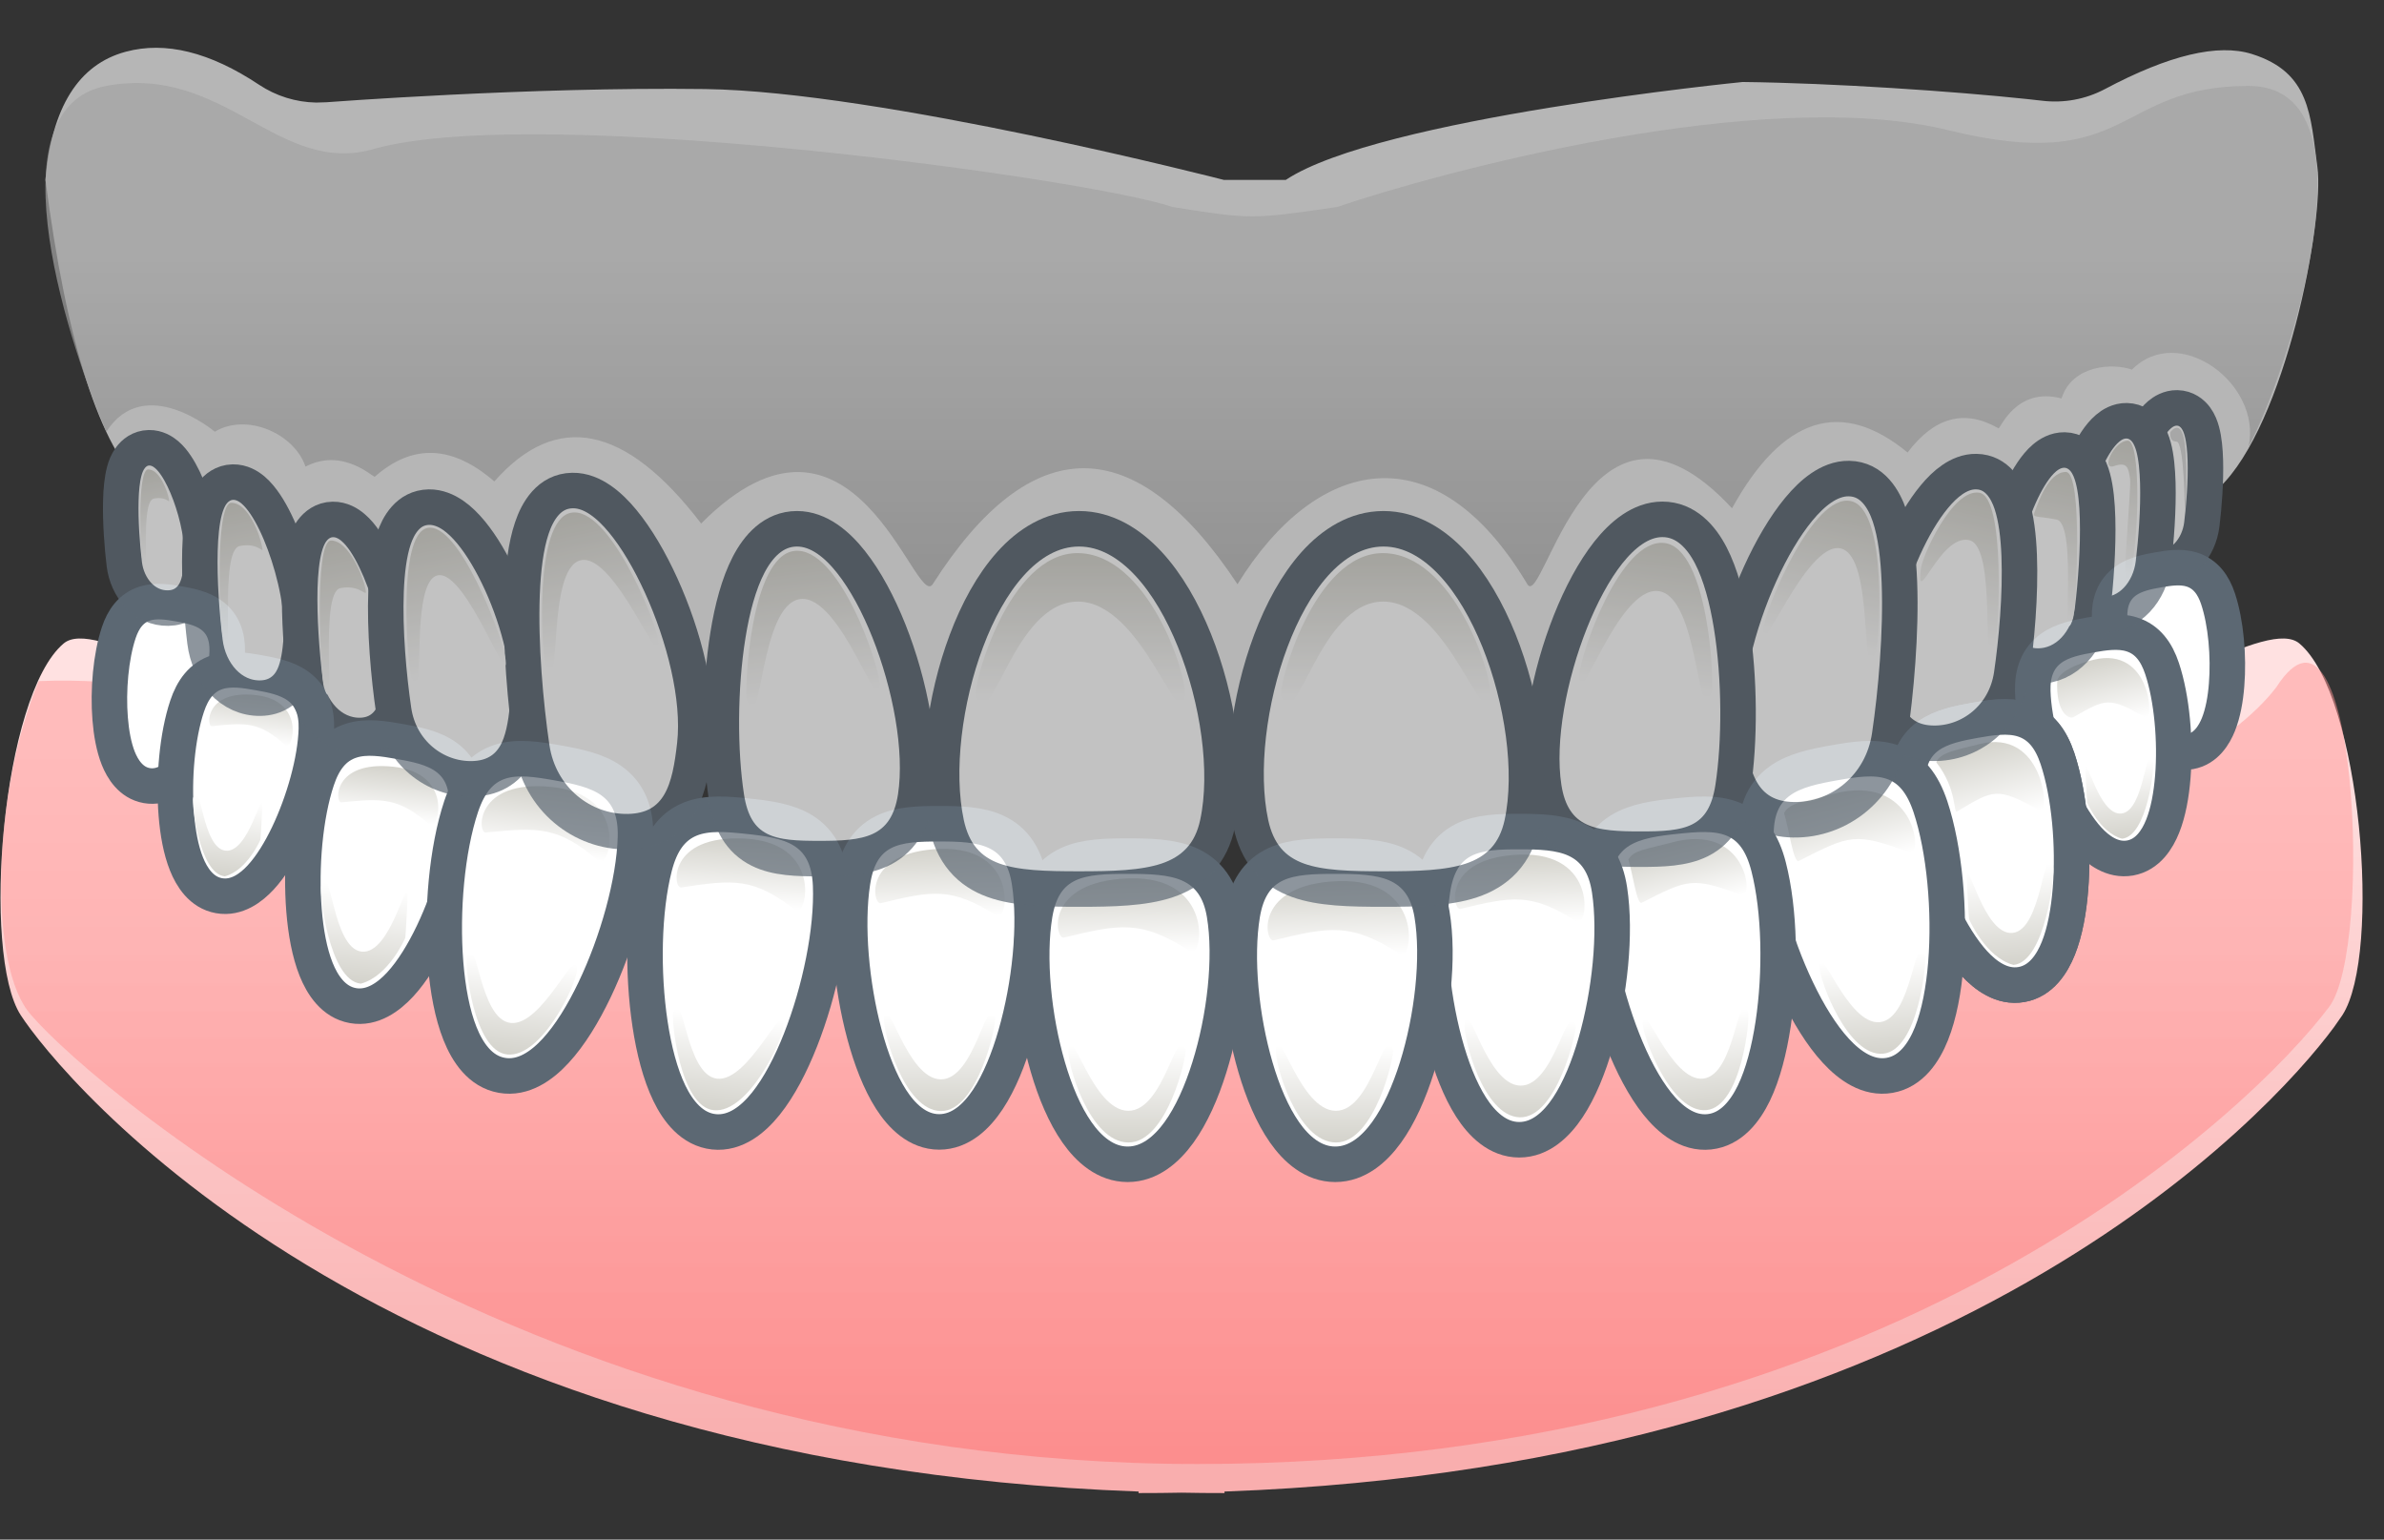
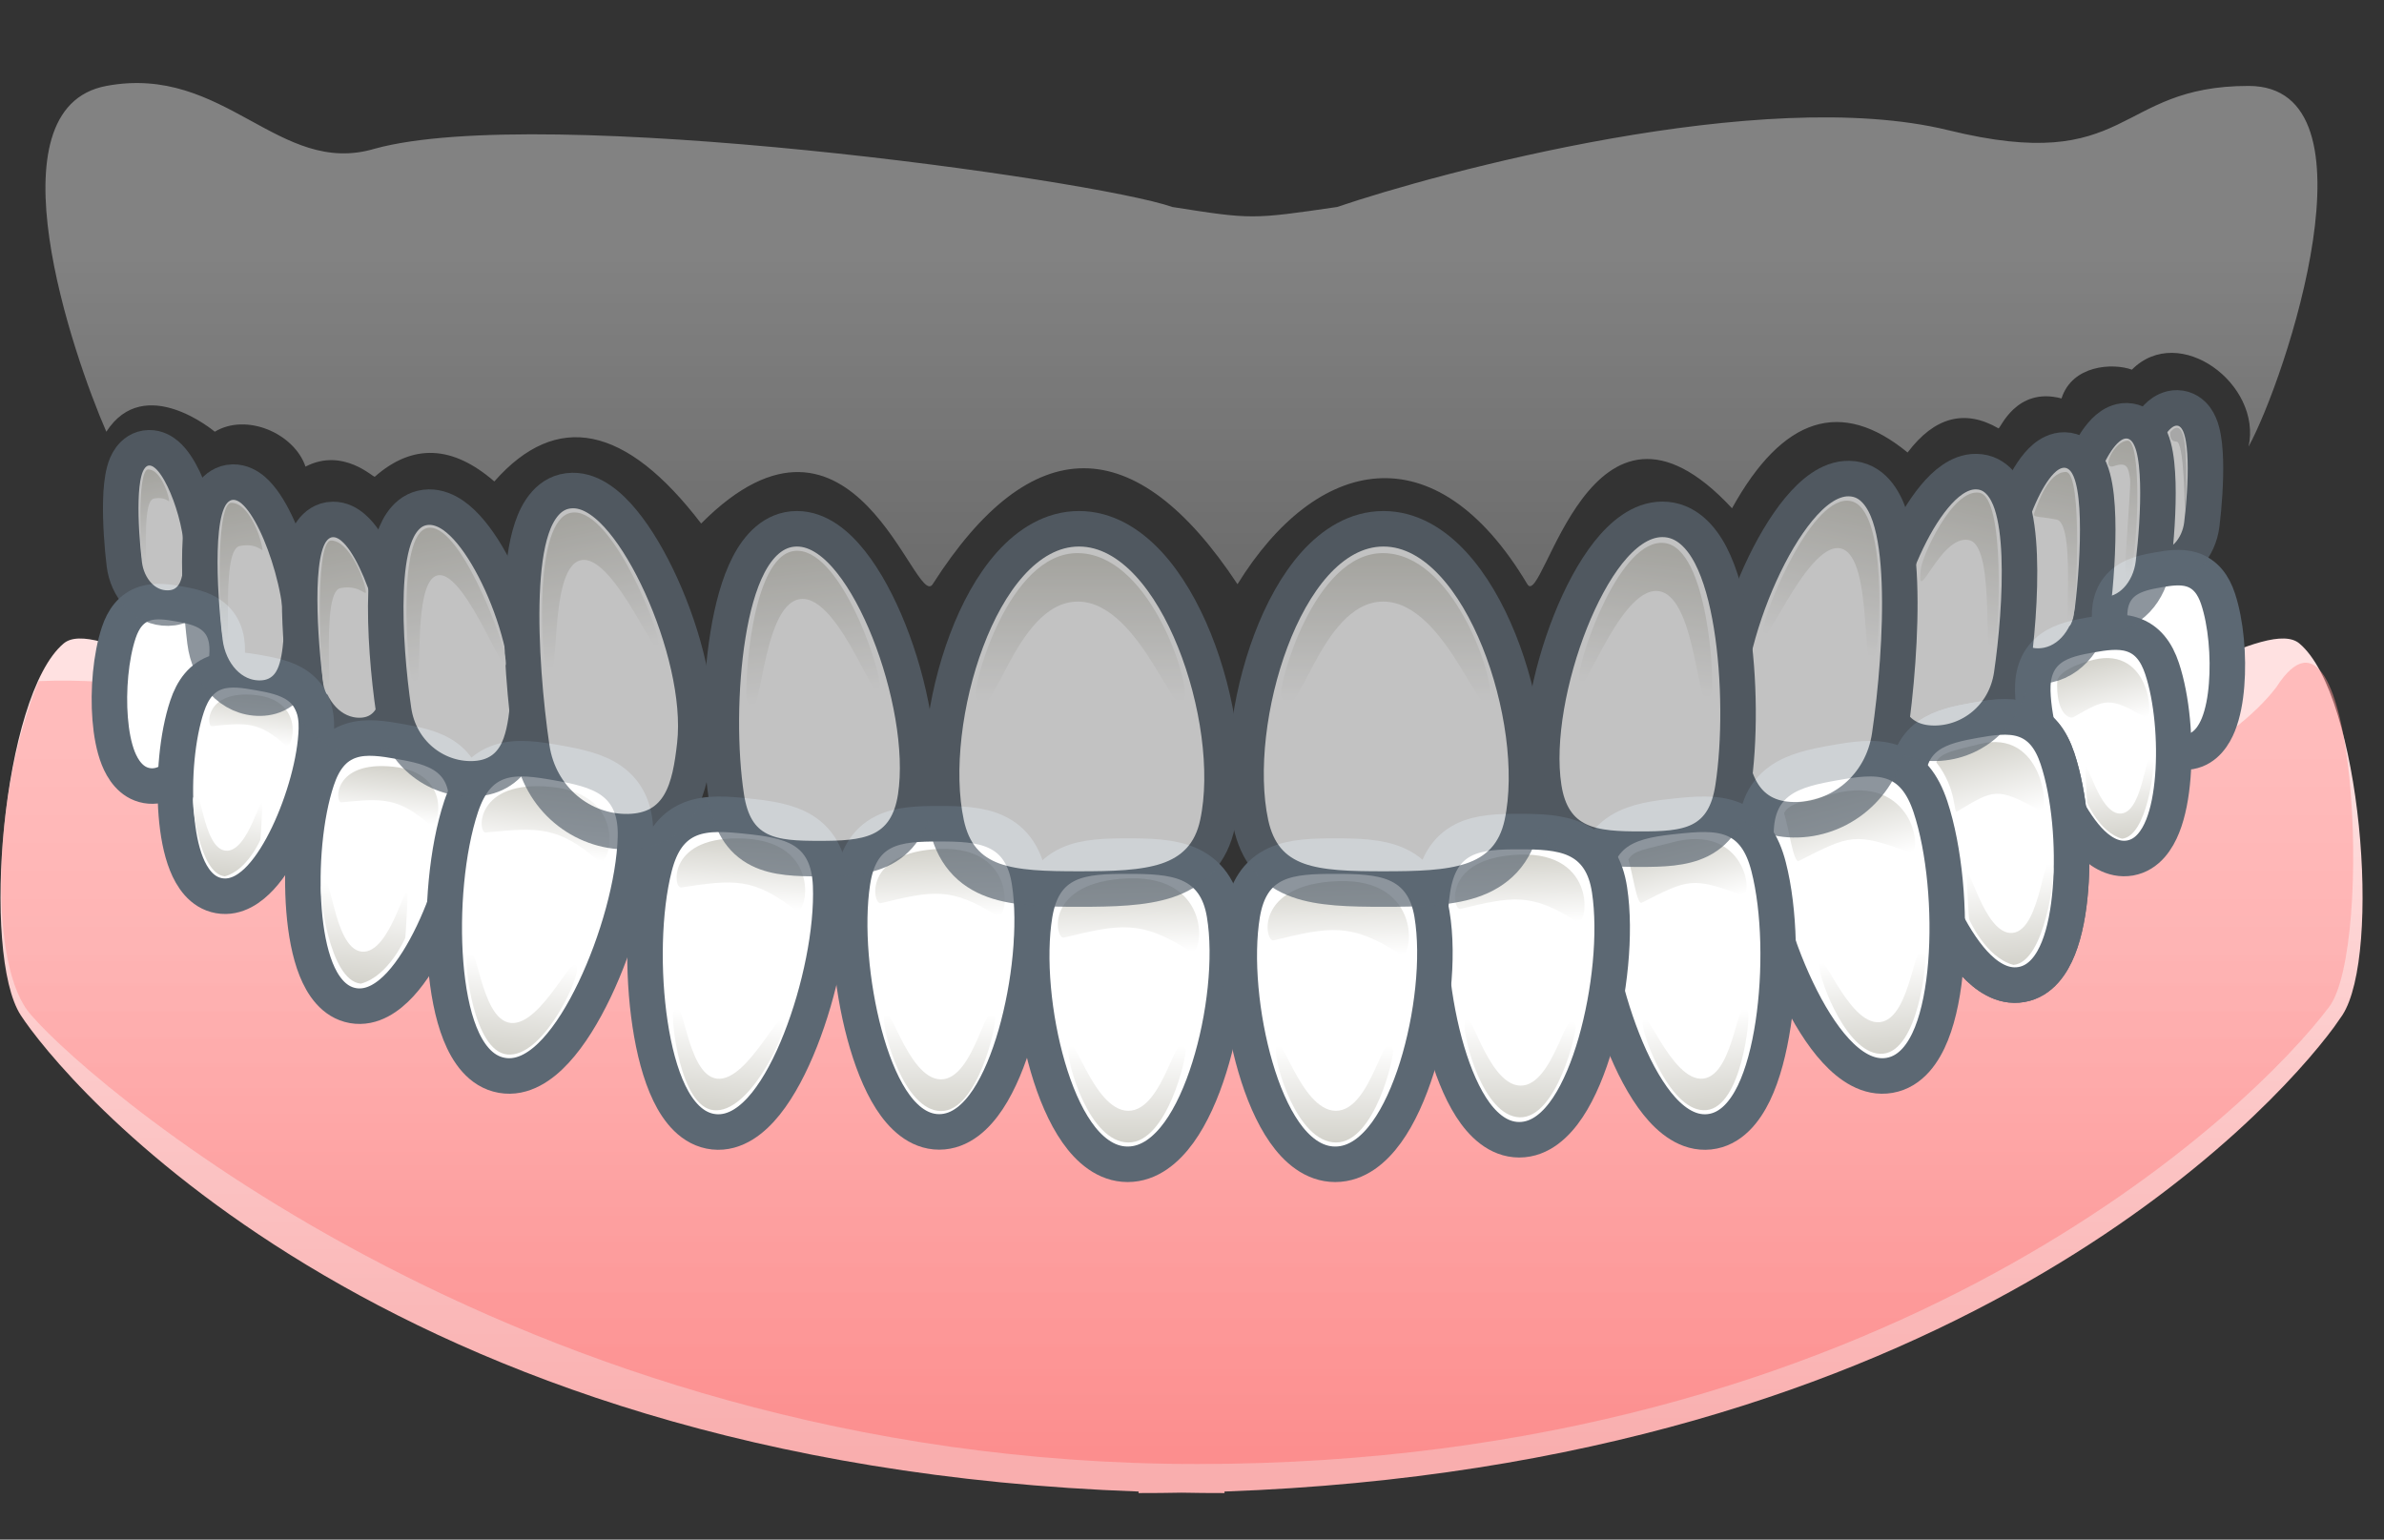
<svg xmlns="http://www.w3.org/2000/svg" width="48" height="31" viewBox="0 0 48 31" fill="none">
  <rect x="0" y="0" width="48" height="31" fill="#333333" stroke="none" />
  <path fill-rule="evenodd" clip-rule="evenodd" d="M46.296 12.956C47.537 13.997 47.96 19.21 47.162 20.44L46.991 20.685C45.691 22.444 39.245 29.508 24.655 30.032L24.654 30.063C24.363 30.063 24.074 30.061 23.789 30.055C23.505 30.061 23.216 30.063 22.924 30.063L22.924 30.032C7.512 29.479 1.187 21.627 0.417 20.44C-0.381 19.21 0.042 13.997 1.282 12.956C2.497 11.937 10.52 19.06 23.789 19.361C37.058 19.06 45.082 11.937 46.296 12.956Z" fill="url(#paint0_linear_3769_2817)" />
  <path opacity="0.501" fill-rule="evenodd" clip-rule="evenodd" d="M45.832 13.837C47.434 11.342 47.799 19.062 46.898 20.27C45.373 22.307 38.036 29.478 24.106 29.478C10.177 29.478 1.313 21.376 0.549 20.34C-0.243 19.267 -0.12 15.855 0.78 13.714C7.701 13.433 10.333 19.164 23.499 19.427C36.666 19.164 44.096 16.118 45.832 13.837Z" fill="url(#paint1_linear_3769_2817)" />
  <path d="M4.575 13.124C4.56 13.636 4.371 14.297 4.123 14.815C3.999 15.075 3.849 15.323 3.681 15.505C3.529 15.669 3.275 15.874 2.955 15.818C2.632 15.761 2.466 15.478 2.383 15.272C2.291 15.042 2.241 14.759 2.218 14.473C2.172 13.903 2.23 13.222 2.391 12.739C2.481 12.468 2.636 12.242 2.918 12.152C3.147 12.08 3.403 12.125 3.6 12.159C3.799 12.194 4.057 12.242 4.252 12.383C4.494 12.557 4.583 12.82 4.575 13.124Z" fill="white" stroke="#5C6873" stroke-width="0.715" />
  <path d="M42.475 12.44C42.489 12.952 42.678 13.613 42.926 14.131C43.05 14.391 43.2 14.639 43.369 14.821C43.52 14.985 43.775 15.19 44.095 15.134C44.417 15.077 44.583 14.794 44.666 14.588C44.758 14.358 44.809 14.075 44.831 13.789C44.877 13.219 44.819 12.538 44.658 12.055C44.568 11.784 44.413 11.558 44.131 11.468C43.902 11.396 43.646 11.441 43.45 11.475C43.25 11.51 42.992 11.558 42.797 11.699C42.556 11.873 42.466 12.136 42.475 12.44Z" fill="white" stroke="#5C6873" stroke-width="0.715" />
  <path d="M6.37 14.679C6.352 15.318 6.114 16.15 5.801 16.806C5.644 17.134 5.457 17.442 5.25 17.666C5.061 17.871 4.768 18.098 4.411 18.035C4.052 17.972 3.858 17.655 3.755 17.397C3.642 17.116 3.579 16.764 3.55 16.403C3.492 15.681 3.566 14.823 3.767 14.22C3.877 13.889 4.059 13.633 4.378 13.532C4.643 13.448 4.947 13.499 5.203 13.544C5.463 13.59 5.77 13.648 5.998 13.813C6.273 14.011 6.38 14.311 6.37 14.679Z" fill="white" stroke="#5C6873" stroke-width="0.715" />
  <path d="M40.928 13.919C40.946 14.558 41.184 15.39 41.497 16.046C41.655 16.375 41.842 16.682 42.048 16.906C42.237 17.111 42.53 17.338 42.887 17.276C43.246 17.212 43.44 16.895 43.543 16.637C43.656 16.357 43.719 16.004 43.748 15.643C43.806 14.922 43.732 14.063 43.531 13.46C43.421 13.129 43.239 12.873 42.92 12.773C42.655 12.689 42.352 12.739 42.095 12.784C41.835 12.83 41.528 12.888 41.3 13.053C41.025 13.252 40.918 13.551 40.928 13.919Z" fill="white" stroke="#5C6873" stroke-width="0.715" />
  <path d="M9.401 16.232C9.38 16.997 9.094 18 8.716 18.792C8.526 19.189 8.302 19.557 8.058 19.821C7.831 20.067 7.499 20.317 7.106 20.248C6.711 20.178 6.489 19.827 6.365 19.518C6.232 19.186 6.156 18.765 6.121 18.329C6.051 17.457 6.141 16.422 6.382 15.7C6.512 15.309 6.72 15.024 7.075 14.912C7.377 14.816 7.727 14.873 8.044 14.929C8.365 14.985 8.72 15.054 8.981 15.243C9.289 15.465 9.413 15.801 9.401 16.232Z" fill="white" stroke="#5C6873" stroke-width="0.715" />
  <path d="M38.407 15.808C38.428 16.573 38.714 17.576 39.093 18.368C39.282 18.765 39.506 19.132 39.75 19.397C39.977 19.643 40.309 19.893 40.702 19.823C41.097 19.754 41.319 19.403 41.443 19.094C41.576 18.762 41.652 18.341 41.687 17.905C41.757 17.033 41.667 15.998 41.426 15.275C41.296 14.884 41.088 14.6 40.733 14.487C40.431 14.392 40.081 14.448 39.764 14.504C39.444 14.561 39.089 14.63 38.827 14.818C38.52 15.04 38.395 15.377 38.407 15.808Z" fill="white" stroke="#5C6873" stroke-width="0.715" />
  <path d="M38.407 15.808C38.428 16.573 38.714 17.576 39.093 18.368C39.282 18.765 39.506 19.132 39.75 19.397C39.977 19.643 40.309 19.893 40.702 19.823C41.097 19.754 41.319 19.403 41.443 19.094C41.576 18.762 41.652 18.341 41.687 17.905C41.757 17.033 41.667 15.998 41.426 15.275C41.296 14.884 41.088 14.6 40.733 14.487C40.431 14.392 40.081 14.448 39.764 14.504C39.444 14.561 39.089 14.63 38.827 14.818C38.52 15.04 38.395 15.377 38.407 15.808Z" fill="white" stroke="#5C6873" stroke-width="0.715" />
  <path d="M16.724 17.821C16.762 18.734 16.505 19.96 16.117 20.942C15.923 21.434 15.687 21.889 15.421 22.221C15.17 22.534 14.813 22.835 14.374 22.789C13.932 22.742 13.65 22.37 13.477 22.012C13.293 21.632 13.166 21.138 13.088 20.617C12.931 19.578 12.953 18.33 13.179 17.449C13.3 16.978 13.517 16.643 13.905 16.489C14.242 16.356 14.65 16.392 15.042 16.433C15.437 16.474 15.854 16.527 16.169 16.722C16.531 16.948 16.703 17.317 16.724 17.821Z" fill="white" stroke="#5C6873" stroke-width="0.715" />
  <path d="M12.795 16.86C12.769 17.773 12.427 18.978 11.971 19.931C11.743 20.408 11.476 20.846 11.187 21.158C10.916 21.453 10.539 21.729 10.104 21.652C9.666 21.575 9.411 21.184 9.263 20.814C9.106 20.422 9.014 19.921 8.972 19.396C8.888 18.348 8.997 17.105 9.284 16.241C9.438 15.78 9.677 15.461 10.076 15.335C10.421 15.226 10.826 15.29 11.213 15.358C11.604 15.427 12.017 15.508 12.317 15.725C12.663 15.975 12.809 16.356 12.795 16.86Z" fill="white" stroke="#5C6873" stroke-width="0.715" />
  <path d="M35.356 16.86C35.382 17.773 35.724 18.978 36.18 19.931C36.408 20.408 36.675 20.846 36.964 21.158C37.235 21.453 37.612 21.729 38.047 21.652C38.485 21.575 38.74 21.184 38.888 20.814C39.045 20.422 39.137 19.921 39.179 19.396C39.263 18.348 39.154 17.105 38.867 16.241C38.713 15.78 38.474 15.461 38.075 15.335C37.73 15.226 37.325 15.29 36.938 15.358C36.547 15.427 36.134 15.508 35.834 15.725C35.488 15.975 35.342 16.356 35.356 16.86Z" fill="white" stroke="#5C6873" stroke-width="0.715" />
  <path d="M32.064 17.821C32.026 18.734 32.284 19.96 32.672 20.942C32.866 21.434 33.102 21.889 33.368 22.221C33.618 22.534 33.975 22.835 34.415 22.789C34.857 22.742 35.138 22.37 35.312 22.012C35.496 21.632 35.622 21.138 35.701 20.617C35.858 19.578 35.836 18.33 35.609 17.449C35.488 16.978 35.272 16.643 34.883 16.489C34.547 16.356 34.138 16.392 33.747 16.433C33.352 16.474 32.935 16.527 32.62 16.722C32.257 16.948 32.086 17.317 32.064 17.821Z" fill="white" stroke="#5C6873" stroke-width="0.715" />
  <path d="M20.728 17.76C20.863 18.638 20.734 19.846 20.45 20.832C20.308 21.327 20.12 21.79 19.889 22.138C19.67 22.468 19.346 22.791 18.91 22.791C18.472 22.791 18.153 22.465 17.94 22.134C17.716 21.784 17.538 21.32 17.405 20.826C17.14 19.84 17.031 18.634 17.165 17.76C17.236 17.288 17.42 16.941 17.79 16.754C18.109 16.593 18.517 16.586 18.91 16.586C19.308 16.586 19.725 16.594 20.057 16.75C20.236 16.833 20.391 16.959 20.508 17.138C20.623 17.313 20.692 17.522 20.728 17.76Z" fill="white" stroke="#5C6873" stroke-width="0.715" />
  <path d="M32.407 17.918C32.541 18.796 32.412 20.005 32.129 20.991C31.987 21.485 31.799 21.948 31.568 22.296C31.349 22.626 31.025 22.949 30.589 22.949C30.151 22.949 29.831 22.623 29.619 22.292C29.395 21.943 29.217 21.479 29.084 20.985C28.819 19.998 28.71 18.792 28.843 17.918C28.915 17.446 29.099 17.099 29.469 16.912C29.788 16.751 30.195 16.744 30.589 16.744C30.986 16.744 31.404 16.753 31.736 16.908C31.915 16.992 32.069 17.117 32.187 17.296C32.302 17.471 32.371 17.68 32.407 17.918Z" fill="white" stroke="#5C6873" stroke-width="0.715" />
  <path d="M24.653 18.407C24.8 19.291 24.659 20.505 24.349 21.493C24.194 21.989 23.989 22.454 23.737 22.802C23.493 23.139 23.149 23.443 22.705 23.443C22.259 23.443 21.919 23.136 21.683 22.798C21.438 22.448 21.243 21.982 21.098 21.486C20.809 20.498 20.689 19.287 20.835 18.407C20.916 17.924 21.12 17.582 21.51 17.401C21.845 17.246 22.274 17.238 22.705 17.238C23.14 17.238 23.581 17.247 23.93 17.397C24.117 17.478 24.283 17.6 24.411 17.779C24.537 17.954 24.613 18.166 24.653 18.407Z" fill="white" stroke="#5C6873" stroke-width="0.715" />
  <path d="M28.832 18.407C28.98 19.291 28.838 20.505 28.529 21.493C28.373 21.989 28.168 22.454 27.916 22.802C27.672 23.139 27.328 23.443 26.884 23.443C26.438 23.443 26.098 23.136 25.862 22.798C25.617 22.448 25.422 21.982 25.277 21.486C24.988 20.498 24.868 19.287 25.014 18.407C25.095 17.924 25.299 17.582 25.689 17.401C26.024 17.246 26.453 17.238 26.884 17.238C27.319 17.238 27.761 17.247 28.109 17.397C28.297 17.478 28.462 17.6 28.59 17.779C28.716 17.954 28.792 18.166 28.832 18.407Z" fill="white" stroke="#5C6873" stroke-width="0.715" />
  <path fill-rule="evenodd" clip-rule="evenodd" d="M22.718 23.004C21.932 22.998 21.482 21.412 21.511 21.132C21.57 20.563 21.988 22.366 22.718 22.366C23.448 22.366 23.695 20.572 23.868 21.132C23.904 21.249 23.503 23.011 22.718 23.004Z" fill="url(#paint2_linear_3769_2817)" />
  <path fill-rule="evenodd" clip-rule="evenodd" d="M18.945 22.371C18.2 22.364 17.773 20.778 17.8 20.498C17.856 19.93 18.252 21.733 18.945 21.733C19.637 21.733 19.871 19.939 20.035 20.498C20.07 20.616 19.689 22.378 18.945 22.371Z" fill="url(#paint3_linear_3769_2817)" />
  <path fill-rule="evenodd" clip-rule="evenodd" d="M40.54 19.429C39.976 19.278 39.648 18.511 39.648 18.511C39.639 18.517 39.598 17.677 39.598 17.668C39.609 17.199 39.936 18.845 40.523 18.784C41.122 18.721 41.138 16.915 41.338 17.456C41.38 17.57 41.185 19.368 40.54 19.429Z" fill="url(#paint4_linear_3769_2817)" />
  <path fill-rule="evenodd" clip-rule="evenodd" d="M7.265 19.806C7.83 19.655 8.158 18.888 8.158 18.888C8.167 18.895 8.208 18.055 8.207 18.045C8.197 17.576 7.87 19.223 7.283 19.161C6.684 19.098 6.668 17.293 6.468 17.834C6.426 17.948 6.62 19.745 7.265 19.806Z" fill="url(#paint5_linear_3769_2817)" />
  <path fill-rule="evenodd" clip-rule="evenodd" d="M4.527 17.645C4.979 17.524 5.242 16.91 5.242 16.91C5.249 16.915 5.282 16.242 5.282 16.234C5.274 15.859 5.011 17.178 4.541 17.128C4.061 17.078 4.049 15.632 3.888 16.065C3.855 16.156 4.01 17.596 4.527 17.645Z" fill="url(#paint6_linear_3769_2817)" />
  <path fill-rule="evenodd" clip-rule="evenodd" d="M42.726 16.887C42.283 16.768 42.026 16.166 42.026 16.166C42.019 16.171 41.987 15.512 41.987 15.504C41.995 15.136 42.252 16.429 42.713 16.38C43.183 16.331 43.195 14.914 43.352 15.339C43.385 15.428 43.233 16.839 42.726 16.887Z" fill="url(#paint7_linear_3769_2817)" />
  <path fill-rule="evenodd" clip-rule="evenodd" d="M34.357 22.352C33.649 22.42 33.077 20.885 33.074 20.604C33.068 20.033 33.633 21.787 34.29 21.718C34.948 21.648 34.983 19.841 35.197 20.381C35.242 20.494 35.065 22.285 34.357 22.352Z" fill="url(#paint8_linear_3769_2817)" />
  <path fill-rule="evenodd" clip-rule="evenodd" d="M37.916 21.216C37.208 21.284 36.637 19.749 36.634 19.468C36.627 18.897 37.192 20.651 37.85 20.581C38.507 20.512 38.542 18.705 38.757 19.245C38.801 19.358 38.624 21.148 37.916 21.216Z" fill="url(#paint9_linear_3769_2817)" />
  <path fill-rule="evenodd" clip-rule="evenodd" d="M30.6 22.497C29.856 22.477 29.457 20.884 29.489 20.605C29.555 20.037 29.919 21.847 30.612 21.859C31.304 21.871 31.57 20.081 31.724 20.644C31.756 20.762 31.345 22.517 30.6 22.497Z" fill="url(#paint10_linear_3769_2817)" />
  <path fill-rule="evenodd" clip-rule="evenodd" d="M10.216 21.232C10.909 21.298 11.612 19.814 11.616 19.533C11.623 18.963 10.927 20.665 10.283 20.597C9.64 20.529 9.609 18.722 9.399 19.263C9.354 19.376 9.524 21.166 10.216 21.232Z" fill="url(#paint11_linear_3769_2817)" />
  <path fill-rule="evenodd" clip-rule="evenodd" d="M14.373 22.354C15.066 22.42 15.769 20.936 15.772 20.655C15.78 20.085 15.083 21.787 14.44 21.719C13.797 21.652 13.766 19.844 13.556 20.385C13.511 20.498 13.681 22.288 14.373 22.354Z" fill="url(#paint12_linear_3769_2817)" />
  <path fill-rule="evenodd" clip-rule="evenodd" d="M26.897 23.004C26.111 22.998 25.661 21.412 25.69 21.132C25.749 20.563 26.167 22.366 26.897 22.366C27.627 22.366 27.874 20.572 28.047 21.132C28.083 21.249 27.682 23.011 26.897 23.004Z" fill="url(#paint13_linear_3769_2817)" />
  <path fill-rule="evenodd" clip-rule="evenodd" d="M5.756 15.013C5.223 14.531 4.96 14.548 4.265 14.622C4.156 14.634 4.124 13.888 5.141 13.995C6.158 14.101 5.898 15.101 5.756 15.013Z" fill="url(#paint14_linear_3769_2817)" />
  <path fill-rule="evenodd" clip-rule="evenodd" d="M12.063 17.346C11.244 16.634 10.841 16.657 9.779 16.763C9.612 16.779 9.558 15.683 11.114 15.846C12.671 16.01 12.28 17.477 12.063 17.346Z" fill="url(#paint15_linear_3769_2817)" />
  <path fill-rule="evenodd" clip-rule="evenodd" d="M8.661 16.611C8.019 16.055 7.704 16.073 6.872 16.155C6.742 16.168 6.699 15.31 7.918 15.438C9.136 15.566 8.831 16.714 8.661 16.611Z" fill="url(#paint16_linear_3769_2817)" />
  <path fill-rule="evenodd" clip-rule="evenodd" d="M16.025 18.333C15.169 17.665 14.769 17.709 13.713 17.87C13.548 17.895 13.436 16.803 14.999 16.885C16.562 16.967 16.249 18.452 16.025 18.333Z" fill="url(#paint17_linear_3769_2817)" />
  <path fill-rule="evenodd" clip-rule="evenodd" d="M35.073 18.026C34.068 17.652 33.99 17.703 33.054 18.177C32.957 18.226 32.869 17.561 32.786 17.308C32.888 17.114 33.159 17.098 33.668 16.961C35.154 16.563 35.319 18.071 35.073 18.026Z" fill="url(#paint18_linear_3769_2817)" />
  <path fill-rule="evenodd" clip-rule="evenodd" d="M38.456 17.168C37.342 16.753 37.255 16.81 36.217 17.335C36.11 17.39 36.012 16.652 35.92 16.372C36.033 16.157 36.334 16.139 36.899 15.988C38.545 15.546 38.728 17.218 38.456 17.168Z" fill="url(#paint19_linear_3769_2817)" />
  <path fill-rule="evenodd" clip-rule="evenodd" d="M41.074 16.324C40.21 15.842 40.149 15.892 39.404 16.34C39.327 16.386 39.409 15.892 38.986 15.349C39.057 15.146 39.432 15.091 39.847 14.984C41.147 14.649 41.282 16.392 41.074 16.324Z" fill="url(#paint20_linear_3769_2817)" />
  <path fill-rule="evenodd" clip-rule="evenodd" d="M43.202 14.447C42.458 14.024 42.404 14.066 41.746 14.441C41.678 14.48 41.386 14.387 41.422 13.693C41.488 13.519 41.795 13.37 42.158 13.283C43.297 13.011 43.382 14.507 43.202 14.447Z" fill="url(#paint21_linear_3769_2817)" />
  <path fill-rule="evenodd" clip-rule="evenodd" d="M20.076 18.446C19.166 17.855 18.771 17.934 17.733 18.186C17.57 18.226 17.364 17.148 18.928 17.093C20.492 17.038 20.31 18.545 20.076 18.446Z" fill="url(#paint22_linear_3769_2817)" />
  <path fill-rule="evenodd" clip-rule="evenodd" d="M31.75 18.561C30.839 17.97 30.444 18.049 29.406 18.301C29.243 18.341 29.037 17.263 30.601 17.208C32.166 17.153 31.983 18.66 31.75 18.561Z" fill="url(#paint23_linear_3769_2817)" />
  <path fill-rule="evenodd" clip-rule="evenodd" d="M23.976 19.162C22.983 18.518 22.552 18.604 21.419 18.879C21.241 18.922 21.016 17.745 22.723 17.686C24.43 17.626 24.231 19.27 23.976 19.162Z" fill="url(#paint24_linear_3769_2817)" />
  <path fill-rule="evenodd" clip-rule="evenodd" d="M28.2 19.218C27.206 18.573 26.775 18.659 25.643 18.934C25.465 18.977 25.239 17.801 26.947 17.741C28.654 17.682 28.454 19.326 28.2 19.218Z" fill="url(#paint25_linear_3769_2817)" />
  <g opacity="0.7">
-     <path fill-rule="evenodd" clip-rule="evenodd" d="M25.889 3.622C27.766 2.375 35.087 1.651 35.087 1.651C36.918 1.672 39.351 1.839 40.811 1.994L41.116 2.028C41.552 2.081 41.994 1.999 42.382 1.793C43.671 1.108 44.658 0.873 45.342 1.088C46.519 1.458 46.519 2.322 46.66 3.373C46.801 4.425 46.022 8.559 44.675 9.826L44.156 10.323C42.602 11.777 39.087 14.359 25.35 15.216L25.349 15.232L25.219 15.224L25.09 15.232L25.089 15.216L23.971 15.141C9.302 14.097 4.211 11.056 2.904 9.826C2.005 8.981 1.342 6.913 0.915 3.622C1.042 2.159 1.581 1.298 2.531 1.042C3.33 0.826 4.226 1.048 5.217 1.707C5.559 1.934 5.957 2.058 6.365 2.065L6.569 2.059C6.569 2.059 10.663 1.746 14.197 1.793C17.732 1.84 24.64 3.622 24.64 3.622H25.889Z" fill="url(#paint26_linear_3769_2817)" />
    <path opacity="0.7" fill-rule="evenodd" clip-rule="evenodd" d="M2.141 1.73C-0.246 2.176 1.471 7.157 2.141 8.693C2.91 7.498 4.325 8.693 4.325 8.693C4.958 8.309 5.922 8.722 6.151 9.395C6.909 9.003 7.52 9.622 7.546 9.599C8.306 8.929 9.108 8.961 9.953 9.694C11.208 8.271 12.596 8.553 14.117 10.541C17.189 7.453 18.434 12.303 18.779 11.763C20.769 8.646 22.859 8.654 24.916 11.763C26.503 9.199 28.893 8.646 30.752 11.763C31.073 12.303 32.006 7.146 34.873 10.234C35.895 8.388 37.073 8.014 38.408 9.111C38.949 8.395 39.559 8.233 40.238 8.625C40.272 8.645 40.59 7.778 41.507 8.023C41.721 7.35 42.536 7.303 42.924 7.443C43.876 6.486 45.549 7.737 45.273 8.993C46.021 7.624 47.98 1.73 45.273 1.73C42.566 1.73 42.924 3.528 39.229 2.622C35.478 1.702 28.949 3.478 26.921 4.168C25.201 4.419 25.201 4.419 23.605 4.168C22.022 3.614 10.912 2.067 7.546 2.994C5.614 3.572 4.527 1.283 2.141 1.73Z" fill="url(#paint27_linear_3769_2817)" />
    <path d="M4.062 11.334C4.1 10.908 3.98 10.367 3.825 9.948C3.746 9.736 3.651 9.532 3.545 9.375C3.493 9.297 3.43 9.217 3.354 9.153C3.284 9.094 3.162 9.013 3 9.016C2.818 9.019 2.694 9.124 2.625 9.218C2.56 9.305 2.524 9.405 2.502 9.488C2.457 9.657 2.438 9.868 2.433 10.075C2.421 10.496 2.459 11 2.503 11.361C2.561 11.832 2.903 12.253 3.387 12.244C3.505 12.242 3.626 12.212 3.734 12.137C3.839 12.064 3.906 11.967 3.948 11.876C4.025 11.709 4.048 11.503 4.062 11.334Z" fill="white" stroke="#5C6873" stroke-width="0.715" />
    <path d="M42.773 10.531C42.736 10.105 42.856 9.564 43.011 9.145C43.09 8.932 43.185 8.729 43.29 8.572C43.342 8.494 43.406 8.414 43.481 8.35C43.551 8.291 43.674 8.21 43.835 8.213C44.018 8.216 44.142 8.321 44.211 8.415C44.275 8.502 44.311 8.602 44.333 8.685C44.379 8.854 44.397 9.064 44.403 9.271C44.415 9.693 44.377 10.197 44.332 10.558C44.275 11.029 43.933 11.449 43.449 11.441C43.33 11.439 43.21 11.408 43.102 11.334C42.996 11.261 42.93 11.164 42.888 11.072C42.811 10.906 42.788 10.7 42.773 10.531Z" fill="white" stroke="#5C6873" stroke-width="0.715" />
    <path d="M6.065 12.887C6.116 12.303 5.95 11.547 5.73 10.952C5.619 10.651 5.486 10.369 5.343 10.156C5.272 10.05 5.19 9.948 5.097 9.868C5.008 9.793 4.868 9.704 4.69 9.707C4.492 9.711 4.353 9.825 4.272 9.934C4.196 10.037 4.151 10.161 4.121 10.272C4.06 10.498 4.034 10.787 4.026 11.083C4.009 11.682 4.063 12.402 4.127 12.92C4.204 13.548 4.651 14.068 5.243 14.057C5.389 14.055 5.532 14.018 5.657 13.931C5.781 13.846 5.86 13.731 5.913 13.617C6.011 13.405 6.043 13.134 6.065 12.887Z" fill="white" stroke="#5C6873" stroke-width="0.715" />
    <path d="M41.569 11.311C41.523 10.79 41.671 10.119 41.865 9.593C41.963 9.327 42.082 9.076 42.209 8.885C42.273 8.79 42.348 8.697 42.434 8.624C42.515 8.555 42.648 8.469 42.82 8.472C43.012 8.476 43.145 8.586 43.221 8.689C43.292 8.786 43.334 8.9 43.361 9C43.416 9.203 43.438 9.462 43.446 9.723C43.461 10.252 43.413 10.886 43.357 11.342C43.288 11.908 42.882 12.388 42.333 12.378C42.197 12.376 42.063 12.342 41.945 12.26C41.829 12.179 41.754 12.072 41.706 11.966C41.616 11.773 41.588 11.528 41.569 11.311Z" fill="white" stroke="#5C6873" stroke-width="0.715" />
    <path d="M8.075 13.638C8.126 13.055 7.961 12.298 7.741 11.703C7.629 11.402 7.496 11.12 7.354 10.907C7.283 10.801 7.201 10.699 7.107 10.62C7.019 10.545 6.879 10.456 6.701 10.459C6.502 10.462 6.364 10.576 6.283 10.686C6.207 10.789 6.162 10.912 6.132 11.023C6.071 11.249 6.045 11.539 6.036 11.835C6.02 12.434 6.074 13.154 6.137 13.672C6.214 14.3 6.661 14.819 7.254 14.809C7.4 14.806 7.543 14.769 7.668 14.682C7.791 14.597 7.871 14.482 7.924 14.368C8.022 14.156 8.053 13.886 8.075 13.638Z" fill="white" stroke="#5C6873" stroke-width="0.715" />
    <path d="M40.194 12.241C40.144 11.657 40.309 10.901 40.529 10.306C40.64 10.005 40.773 9.723 40.916 9.51C40.987 9.404 41.069 9.302 41.163 9.222C41.251 9.147 41.391 9.058 41.569 9.061C41.768 9.065 41.906 9.179 41.987 9.288C42.063 9.391 42.108 9.515 42.138 9.626C42.199 9.852 42.225 10.142 42.233 10.437C42.25 11.036 42.196 11.757 42.132 12.274C42.055 12.902 41.609 13.421 41.016 13.411C40.87 13.409 40.727 13.371 40.602 13.285C40.479 13.2 40.399 13.085 40.346 12.971C40.248 12.759 40.216 12.488 40.194 12.241Z" fill="white" stroke="#5C6873" stroke-width="0.715" />
    <path d="M10.622 14.256C10.707 13.497 10.445 12.513 10.094 11.74C9.916 11.349 9.706 10.987 9.483 10.718C9.372 10.584 9.25 10.462 9.118 10.372C8.988 10.284 8.823 10.208 8.636 10.211C8.214 10.219 8.017 10.588 7.93 10.848C7.832 11.139 7.788 11.515 7.773 11.903C7.742 12.685 7.826 13.627 7.926 14.303C8.05 15.146 8.753 15.695 9.505 15.682C9.693 15.678 9.869 15.64 10.025 15.552C10.183 15.464 10.297 15.338 10.38 15.195C10.533 14.93 10.585 14.584 10.622 14.256Z" fill="white" stroke="#5C6873" stroke-width="0.715" />
    <path d="M37.806 13.541C37.721 12.782 37.983 11.798 38.334 11.025C38.511 10.633 38.722 10.272 38.945 10.003C39.056 9.868 39.178 9.747 39.31 9.657C39.44 9.568 39.605 9.492 39.791 9.496C40.214 9.503 40.411 9.873 40.498 10.133C40.596 10.424 40.64 10.8 40.655 11.187C40.686 11.97 40.602 12.911 40.502 13.588C40.377 14.431 39.675 14.979 38.923 14.966C38.735 14.963 38.559 14.925 38.403 14.837C38.245 14.748 38.131 14.622 38.048 14.48C37.895 14.215 37.843 13.868 37.806 13.541Z" fill="white" stroke="#5C6873" stroke-width="0.715" />
    <path d="M13.989 14.995C14.096 14.04 13.765 12.787 13.314 11.794C13.087 11.293 12.818 10.834 12.538 10.495C12.398 10.325 12.247 10.176 12.087 10.067C11.93 9.959 11.738 9.873 11.525 9.877C11.053 9.885 10.82 10.298 10.709 10.63C10.586 10.992 10.53 11.467 10.511 11.965C10.472 12.969 10.58 14.18 10.708 15.052C10.862 16.09 11.725 16.762 12.646 16.746C12.876 16.742 13.086 16.695 13.27 16.593C13.455 16.488 13.59 16.34 13.688 16.169C13.874 15.848 13.941 15.421 13.989 14.995Z" fill="white" stroke="#5C6873" stroke-width="0.715" />
    <path d="M34.766 14.754C34.658 13.799 34.99 12.546 35.44 11.553C35.667 11.052 35.936 10.593 36.216 10.254C36.356 10.085 36.507 9.935 36.667 9.826C36.825 9.718 37.017 9.632 37.229 9.636C37.702 9.644 37.934 10.057 38.046 10.389C38.168 10.751 38.224 11.226 38.243 11.724C38.282 12.728 38.175 13.94 38.046 14.812C37.893 15.85 37.029 16.522 36.108 16.506C35.878 16.502 35.668 16.455 35.485 16.352C35.3 16.248 35.164 16.099 35.066 15.929C34.88 15.607 34.813 15.18 34.766 14.754Z" fill="white" stroke="#5C6873" stroke-width="0.715" />
    <path d="M18.434 16.047C18.582 15.083 18.32 13.767 17.9 12.709C17.688 12.176 17.426 11.683 17.135 11.316C16.86 10.968 16.489 10.647 16.047 10.647C15.571 10.647 15.261 11.008 15.072 11.373C14.875 11.753 14.742 12.255 14.657 12.784C14.484 13.848 14.485 15.132 14.626 16.047C14.703 16.551 14.899 16.915 15.29 17.11C15.628 17.28 16.062 17.288 16.491 17.288C16.923 17.288 17.369 17.279 17.722 17.115C17.911 17.027 18.075 16.895 18.199 16.707C18.321 16.522 18.395 16.301 18.434 16.047Z" fill="white" stroke="#5C6873" stroke-width="0.715" />
    <path d="M31.084 15.857C30.935 14.892 31.198 13.577 31.618 12.519C31.83 11.985 32.092 11.492 32.382 11.125C32.658 10.778 33.029 10.457 33.471 10.457C33.947 10.457 34.257 10.818 34.446 11.183C34.642 11.562 34.775 12.064 34.861 12.594C35.034 13.657 35.033 14.942 34.892 15.857C34.815 16.361 34.618 16.724 34.228 16.92C33.89 17.089 33.456 17.098 33.027 17.098C32.594 17.098 32.149 17.088 31.796 16.924C31.607 16.836 31.443 16.705 31.319 16.516C31.197 16.332 31.123 16.11 31.084 15.857Z" fill="white" stroke="#5C6873" stroke-width="0.715" />
    <path d="M24.515 16.582C24.742 15.523 24.523 14.072 24.05 12.896C23.812 12.304 23.499 11.755 23.122 11.349C22.746 10.944 22.274 10.647 21.725 10.647C21.175 10.647 20.709 10.946 20.344 11.353C19.977 11.762 19.68 12.311 19.458 12.904C19.015 14.081 18.83 15.528 19.055 16.582C19.116 16.866 19.221 17.11 19.388 17.308C19.556 17.508 19.768 17.639 20.006 17.725C20.458 17.888 21.053 17.901 21.725 17.901C22.4 17.901 23.019 17.887 23.497 17.728C23.745 17.645 23.972 17.517 24.153 17.32C24.336 17.122 24.453 16.874 24.515 16.582Z" fill="white" stroke="#5C6873" stroke-width="0.715" />
    <path d="M30.645 16.582C30.871 15.523 30.653 14.072 30.18 12.896C29.941 12.304 29.628 11.755 29.251 11.349C28.876 10.944 28.403 10.647 27.855 10.647C27.305 10.647 26.839 10.946 26.473 11.353C26.107 11.762 25.81 12.311 25.587 12.904C25.144 14.081 24.959 15.528 25.184 16.582C25.245 16.866 25.351 17.11 25.517 17.308C25.685 17.508 25.897 17.639 26.135 17.725C26.588 17.888 27.183 17.901 27.855 17.901C28.529 17.901 29.149 17.887 29.626 17.728C29.875 17.645 30.101 17.517 30.283 17.32C30.465 17.122 30.582 16.874 30.645 16.582Z" fill="white" stroke="#5C6873" stroke-width="0.715" />
    <path fill-rule="evenodd" clip-rule="evenodd" d="M21.701 11.137C23.102 11.147 23.906 13.573 23.854 14.002C23.749 14.871 23.004 12.113 21.701 12.113C20.397 12.113 19.956 14.857 19.647 14.002C19.582 13.822 20.299 11.127 21.701 11.137Z" fill="url(#paint28_linear_3769_2817)" />
    <path fill-rule="evenodd" clip-rule="evenodd" d="M15.995 11.093C16.885 10.994 17.69 13.34 17.71 13.769C17.749 14.64 16.94 11.961 16.114 12.062C15.288 12.164 15.343 14.922 15.043 14.097C14.98 13.924 15.105 11.192 15.995 11.093Z" fill="url(#paint29_linear_3769_2817)" />
    <path fill-rule="evenodd" clip-rule="evenodd" d="M11.493 10.325C12.251 10.174 13.189 12.456 13.25 12.88C13.374 13.743 12.399 11.13 11.696 11.28C10.994 11.429 11.326 14.164 10.982 13.362C10.91 13.194 10.735 10.476 11.493 10.325Z" fill="url(#paint30_linear_3769_2817)" />
    <path fill-rule="evenodd" clip-rule="evenodd" d="M8.609 10.63C9.241 10.506 10.106 12.803 10.172 13.227C10.306 14.087 9.397 11.46 8.812 11.585C8.227 11.709 8.6 14.436 8.283 13.628C8.217 13.459 7.978 10.754 8.609 10.63Z" fill="url(#paint31_linear_3769_2817)" />
    <path fill-rule="evenodd" clip-rule="evenodd" d="M6.668 10.883C7.025 10.89 7.311 11.61 7.357 11.85C7.403 12.091 7.295 11.756 6.854 11.842C6.413 11.927 6.787 14.65 6.52 13.831C6.464 13.659 6.31 10.877 6.668 10.883Z" fill="url(#paint32_linear_3769_2817)" />
    <path fill-rule="evenodd" clip-rule="evenodd" d="M4.659 10.124C5.004 10.126 5.233 10.775 5.274 10.994C5.316 11.212 5.254 10.911 4.828 10.994C4.402 11.076 4.733 13.549 4.484 12.807C4.432 12.651 4.314 10.122 4.659 10.124Z" fill="url(#paint33_linear_3769_2817)" />
    <path fill-rule="evenodd" clip-rule="evenodd" d="M2.984 9.452C3.217 9.453 3.371 9.891 3.399 10.039C3.427 10.186 3.386 9.983 3.098 10.039C2.811 10.095 3.034 11.763 2.866 11.262C2.831 11.157 2.752 9.451 2.984 9.452Z" fill="url(#paint34_linear_3769_2817)" />
    <path fill-rule="evenodd" clip-rule="evenodd" d="M42.841 8.873C42.565 8.873 42.29 9.477 42.565 9.384C42.841 9.291 42.852 9.429 42.887 9.638C42.922 9.848 42.656 12.332 42.887 11.557C43.065 10.959 43.116 8.873 42.841 8.873Z" fill="url(#paint35_linear_3769_2817)" />
    <path fill-rule="evenodd" clip-rule="evenodd" d="M41.592 9.503C41.235 9.509 41.039 10.124 40.975 10.284C40.911 10.443 40.965 10.375 41.406 10.461C41.847 10.546 41.472 13.27 41.74 12.45C41.796 12.278 41.95 9.496 41.592 9.503Z" fill="url(#paint36_linear_3769_2817)" />
    <path fill-rule="evenodd" clip-rule="evenodd" d="M39.847 9.92C39.306 9.844 38.709 11.187 38.676 11.444C38.567 12.304 39.059 10.751 39.645 10.875C40.23 10.999 39.857 13.726 40.174 12.919C40.24 12.749 40.389 9.997 39.847 9.92Z" fill="url(#paint37_linear_3769_2817)" />
    <path fill-rule="evenodd" clip-rule="evenodd" d="M37.26 10.088C36.502 9.937 35.564 12.218 35.503 12.643C35.379 13.506 36.354 10.893 37.057 11.042C37.76 11.192 37.427 13.927 37.771 13.125C37.843 12.957 38.018 10.238 37.26 10.088Z" fill="url(#paint38_linear_3769_2817)" />
    <path fill-rule="evenodd" clip-rule="evenodd" d="M33.509 10.933C32.619 10.834 31.814 13.18 31.795 13.609C31.756 14.48 32.564 11.801 33.39 11.902C34.216 12.004 34.162 14.762 34.462 13.937C34.524 13.763 34.399 11.032 33.509 10.933Z" fill="url(#paint39_linear_3769_2817)" />
    <path fill-rule="evenodd" clip-rule="evenodd" d="M27.85 11.137C29.252 11.147 30.056 13.573 30.004 14.002C29.898 14.871 29.153 12.113 27.85 12.113C26.546 12.113 26.105 14.857 25.796 14.002C25.732 13.822 26.448 11.127 27.85 11.137Z" fill="url(#paint40_linear_3769_2817)" />
    <path fill-rule="evenodd" clip-rule="evenodd" d="M43.7 8.699C43.7 8.699 43.925 8.387 43.991 8.954C44.057 9.521 43.991 10.337 43.991 10.337C43.991 10.337 43.983 8.891 43.822 8.891C43.66 8.891 43.7 8.699 43.7 8.699Z" fill="#D8D8D8" />
  </g>
  <defs>
    <linearGradient id="paint0_linear_3769_2817" x1="5.126" y1="14.858" x2="5.126" y2="29.252" gradientUnits="userSpaceOnUse">
      <stop stop-color="#FFE1E1" />
      <stop offset="1" stop-color="#F9AEAE" />
    </linearGradient>
    <linearGradient id="paint1_linear_3769_2817" x1="9.683" y1="19.013" x2="9.683" y2="29.308" gradientUnits="userSpaceOnUse">
      <stop stop-color="#FF9696" />
      <stop offset="1" stop-color="#FF6E6E" />
    </linearGradient>
    <linearGradient id="paint2_linear_3769_2817" x1="23.839" y1="22.985" x2="23.839" y2="21.053" gradientUnits="userSpaceOnUse">
      <stop stop-color="#D4D3CC" />
      <stop offset="1" stop-color="white" />
    </linearGradient>
    <linearGradient id="paint3_linear_3769_2817" x1="20.008" y1="22.351" x2="20.008" y2="20.42" gradientUnits="userSpaceOnUse">
      <stop stop-color="#D4D3CC" />
      <stop offset="1" stop-color="white" />
    </linearGradient>
    <linearGradient id="paint4_linear_3769_2817" x1="41.51" y1="19.307" x2="41.308" y2="17.384" gradientUnits="userSpaceOnUse">
      <stop stop-color="#D4D3CC" />
      <stop offset="1" stop-color="white" />
    </linearGradient>
    <linearGradient id="paint5_linear_3769_2817" x1="6.295" y1="19.684" x2="6.498" y2="17.761" gradientUnits="userSpaceOnUse">
      <stop stop-color="#D4D3CC" />
      <stop offset="1" stop-color="white" />
    </linearGradient>
    <linearGradient id="paint6_linear_3769_2817" x1="3.75" y1="17.548" x2="3.912" y2="16.007" gradientUnits="userSpaceOnUse">
      <stop stop-color="#D4D3CC" />
      <stop offset="1" stop-color="white" />
    </linearGradient>
    <linearGradient id="paint7_linear_3769_2817" x1="43.488" y1="16.791" x2="43.329" y2="15.281" gradientUnits="userSpaceOnUse">
      <stop stop-color="#D4D3CC" />
      <stop offset="1" stop-color="white" />
    </linearGradient>
    <linearGradient id="paint8_linear_3769_2817" x1="35.365" y1="22.226" x2="35.163" y2="20.306" gradientUnits="userSpaceOnUse">
      <stop stop-color="#D4D3CC" />
      <stop offset="1" stop-color="white" />
    </linearGradient>
    <linearGradient id="paint9_linear_3769_2817" x1="38.924" y1="21.09" x2="38.722" y2="19.169" gradientUnits="userSpaceOnUse">
      <stop stop-color="#D4D3CC" />
      <stop offset="1" stop-color="white" />
    </linearGradient>
    <linearGradient id="paint10_linear_3769_2817" x1="31.664" y1="22.496" x2="31.698" y2="20.565" gradientUnits="userSpaceOnUse">
      <stop stop-color="#D4D3CC" />
      <stop offset="1" stop-color="white" />
    </linearGradient>
    <linearGradient id="paint11_linear_3769_2817" x1="9.232" y1="21.108" x2="9.434" y2="19.19" gradientUnits="userSpaceOnUse">
      <stop stop-color="#D4D3CC" />
      <stop offset="1" stop-color="white" />
    </linearGradient>
    <linearGradient id="paint12_linear_3769_2817" x1="13.389" y1="22.23" x2="13.591" y2="20.312" gradientUnits="userSpaceOnUse">
      <stop stop-color="#D4D3CC" />
      <stop offset="1" stop-color="white" />
    </linearGradient>
    <linearGradient id="paint13_linear_3769_2817" x1="28.018" y1="22.985" x2="28.018" y2="21.053" gradientUnits="userSpaceOnUse">
      <stop stop-color="#D4D3CC" />
      <stop offset="1" stop-color="white" />
    </linearGradient>
    <linearGradient id="paint14_linear_3769_2817" x1="5.84" y1="15.04" x2="5.942" y2="14.071" gradientUnits="userSpaceOnUse">
      <stop stop-color="white" />
      <stop offset="1" stop-color="#D4D3CC" />
    </linearGradient>
    <linearGradient id="paint15_linear_3769_2817" x1="12.195" y1="17.351" x2="12.337" y2="15.998" gradientUnits="userSpaceOnUse">
      <stop stop-color="white" />
      <stop offset="1" stop-color="#D4D3CC" />
    </linearGradient>
    <linearGradient id="paint16_linear_3769_2817" x1="8.764" y1="16.616" x2="8.875" y2="15.556" gradientUnits="userSpaceOnUse">
      <stop stop-color="white" />
      <stop offset="1" stop-color="#D4D3CC" />
    </linearGradient>
    <linearGradient id="paint17_linear_3769_2817" x1="16.157" y1="18.331" x2="16.228" y2="16.973" gradientUnits="userSpaceOnUse">
      <stop stop-color="white" />
      <stop offset="1" stop-color="#D4D3CC" />
    </linearGradient>
    <linearGradient id="paint18_linear_3769_2817" x1="35.2" y1="17.983" x2="34.846" y2="16.66" gradientUnits="userSpaceOnUse">
      <stop stop-color="white" />
      <stop offset="1" stop-color="#D4D3CC" />
    </linearGradient>
    <linearGradient id="paint19_linear_3769_2817" x1="38.597" y1="17.12" x2="38.204" y2="15.654" gradientUnits="userSpaceOnUse">
      <stop stop-color="white" />
      <stop offset="1" stop-color="#D4D3CC" />
    </linearGradient>
    <linearGradient id="paint20_linear_3769_2817" x1="41.212" y1="16.276" x2="40.802" y2="14.747" gradientUnits="userSpaceOnUse">
      <stop stop-color="white" />
      <stop offset="1" stop-color="#D4D3CC" />
    </linearGradient>
    <linearGradient id="paint21_linear_3769_2817" x1="43.322" y1="14.408" x2="42.996" y2="13.098" gradientUnits="userSpaceOnUse">
      <stop stop-color="white" />
      <stop offset="1" stop-color="#D4D3CC" />
    </linearGradient>
    <linearGradient id="paint22_linear_3769_2817" x1="20.208" y1="18.433" x2="20.16" y2="17.073" gradientUnits="userSpaceOnUse">
      <stop stop-color="white" />
      <stop offset="1" stop-color="#D4D3CC" />
    </linearGradient>
    <linearGradient id="paint23_linear_3769_2817" x1="31.881" y1="18.548" x2="31.833" y2="17.188" gradientUnits="userSpaceOnUse">
      <stop stop-color="white" />
      <stop offset="1" stop-color="#D4D3CC" />
    </linearGradient>
    <linearGradient id="paint24_linear_3769_2817" x1="24.12" y1="19.148" x2="24.068" y2="17.664" gradientUnits="userSpaceOnUse">
      <stop stop-color="white" />
      <stop offset="1" stop-color="#D4D3CC" />
    </linearGradient>
    <linearGradient id="paint25_linear_3769_2817" x1="28.343" y1="19.203" x2="28.291" y2="17.719" gradientUnits="userSpaceOnUse">
      <stop stop-color="white" />
      <stop offset="1" stop-color="#D4D3CC" />
    </linearGradient>
    <linearGradient id="paint26_linear_3769_2817" x1="5.838" y1="2.623" x2="5.838" y2="14.559" gradientUnits="userSpaceOnUse">
      <stop stop-color="#EEEEEE" />
      <stop offset="1" stop-color="#EEEEEE" />
    </linearGradient>
    <linearGradient id="paint27_linear_3769_2817" x1="10.246" y1="5.232" x2="10.246" y2="11.699" gradientUnits="userSpaceOnUse">
      <stop stop-color="#D3D3D3" />
      <stop offset="1" stop-color="#A7A7A7" />
    </linearGradient>
    <linearGradient id="paint28_linear_3769_2817" x1="19.698" y1="11.167" x2="19.698" y2="14.122" gradientUnits="userSpaceOnUse">
      <stop stop-color="#D4D3CC" />
      <stop offset="1" stop-color="white" />
    </linearGradient>
    <linearGradient id="paint29_linear_3769_2817" x1="14.73" y1="11.279" x2="15.09" y2="14.212" gradientUnits="userSpaceOnUse">
      <stop stop-color="#D4D3CC" />
      <stop offset="1" stop-color="white" />
    </linearGradient>
    <linearGradient id="paint30_linear_3769_2817" x1="10.42" y1="10.584" x2="11.035" y2="13.474" gradientUnits="userSpaceOnUse">
      <stop stop-color="#D4D3CC" />
      <stop offset="1" stop-color="white" />
    </linearGradient>
    <linearGradient id="paint31_linear_3769_2817" x1="7.717" y1="10.851" x2="8.331" y2="13.741" gradientUnits="userSpaceOnUse">
      <stop stop-color="#D4D3CC" />
      <stop offset="1" stop-color="white" />
    </linearGradient>
    <linearGradient id="paint32_linear_3769_2817" x1="5.993" y1="11.044" x2="6.556" y2="13.941" gradientUnits="userSpaceOnUse">
      <stop stop-color="#D4D3CC" />
      <stop offset="1" stop-color="white" />
    </linearGradient>
    <linearGradient id="paint33_linear_3769_2817" x1="4.006" y1="10.278" x2="4.518" y2="12.907" gradientUnits="userSpaceOnUse">
      <stop stop-color="#D4D3CC" />
      <stop offset="1" stop-color="white" />
    </linearGradient>
    <linearGradient id="paint34_linear_3769_2817" x1="2.428" y1="9.578" x2="2.773" y2="11.352" gradientUnits="userSpaceOnUse">
      <stop stop-color="#D4D3CC" />
      <stop offset="1" stop-color="white" />
    </linearGradient>
    <linearGradient id="paint35_linear_3769_2817" x1="43.443" y1="9.017" x2="42.925" y2="11.681" gradientUnits="userSpaceOnUse">
      <stop stop-color="#D4D3CC" />
      <stop offset="1" stop-color="white" />
    </linearGradient>
    <linearGradient id="paint36_linear_3769_2817" x1="42.267" y1="9.663" x2="41.704" y2="12.561" gradientUnits="userSpaceOnUse">
      <stop stop-color="#D4D3CC" />
      <stop offset="1" stop-color="white" />
    </linearGradient>
    <linearGradient id="paint37_linear_3769_2817" x1="40.742" y1="10.141" x2="40.128" y2="13.027" gradientUnits="userSpaceOnUse">
      <stop stop-color="#D4D3CC" />
      <stop offset="1" stop-color="white" />
    </linearGradient>
    <linearGradient id="paint38_linear_3769_2817" x1="38.333" y1="10.347" x2="37.718" y2="13.237" gradientUnits="userSpaceOnUse">
      <stop stop-color="#D4D3CC" />
      <stop offset="1" stop-color="white" />
    </linearGradient>
    <linearGradient id="paint39_linear_3769_2817" x1="34.774" y1="11.119" x2="34.414" y2="14.052" gradientUnits="userSpaceOnUse">
      <stop stop-color="#D4D3CC" />
      <stop offset="1" stop-color="white" />
    </linearGradient>
    <linearGradient id="paint40_linear_3769_2817" x1="25.848" y1="11.167" x2="25.848" y2="14.122" gradientUnits="userSpaceOnUse">
      <stop stop-color="#D4D3CC" />
      <stop offset="1" stop-color="white" />
    </linearGradient>
  </defs>
</svg>